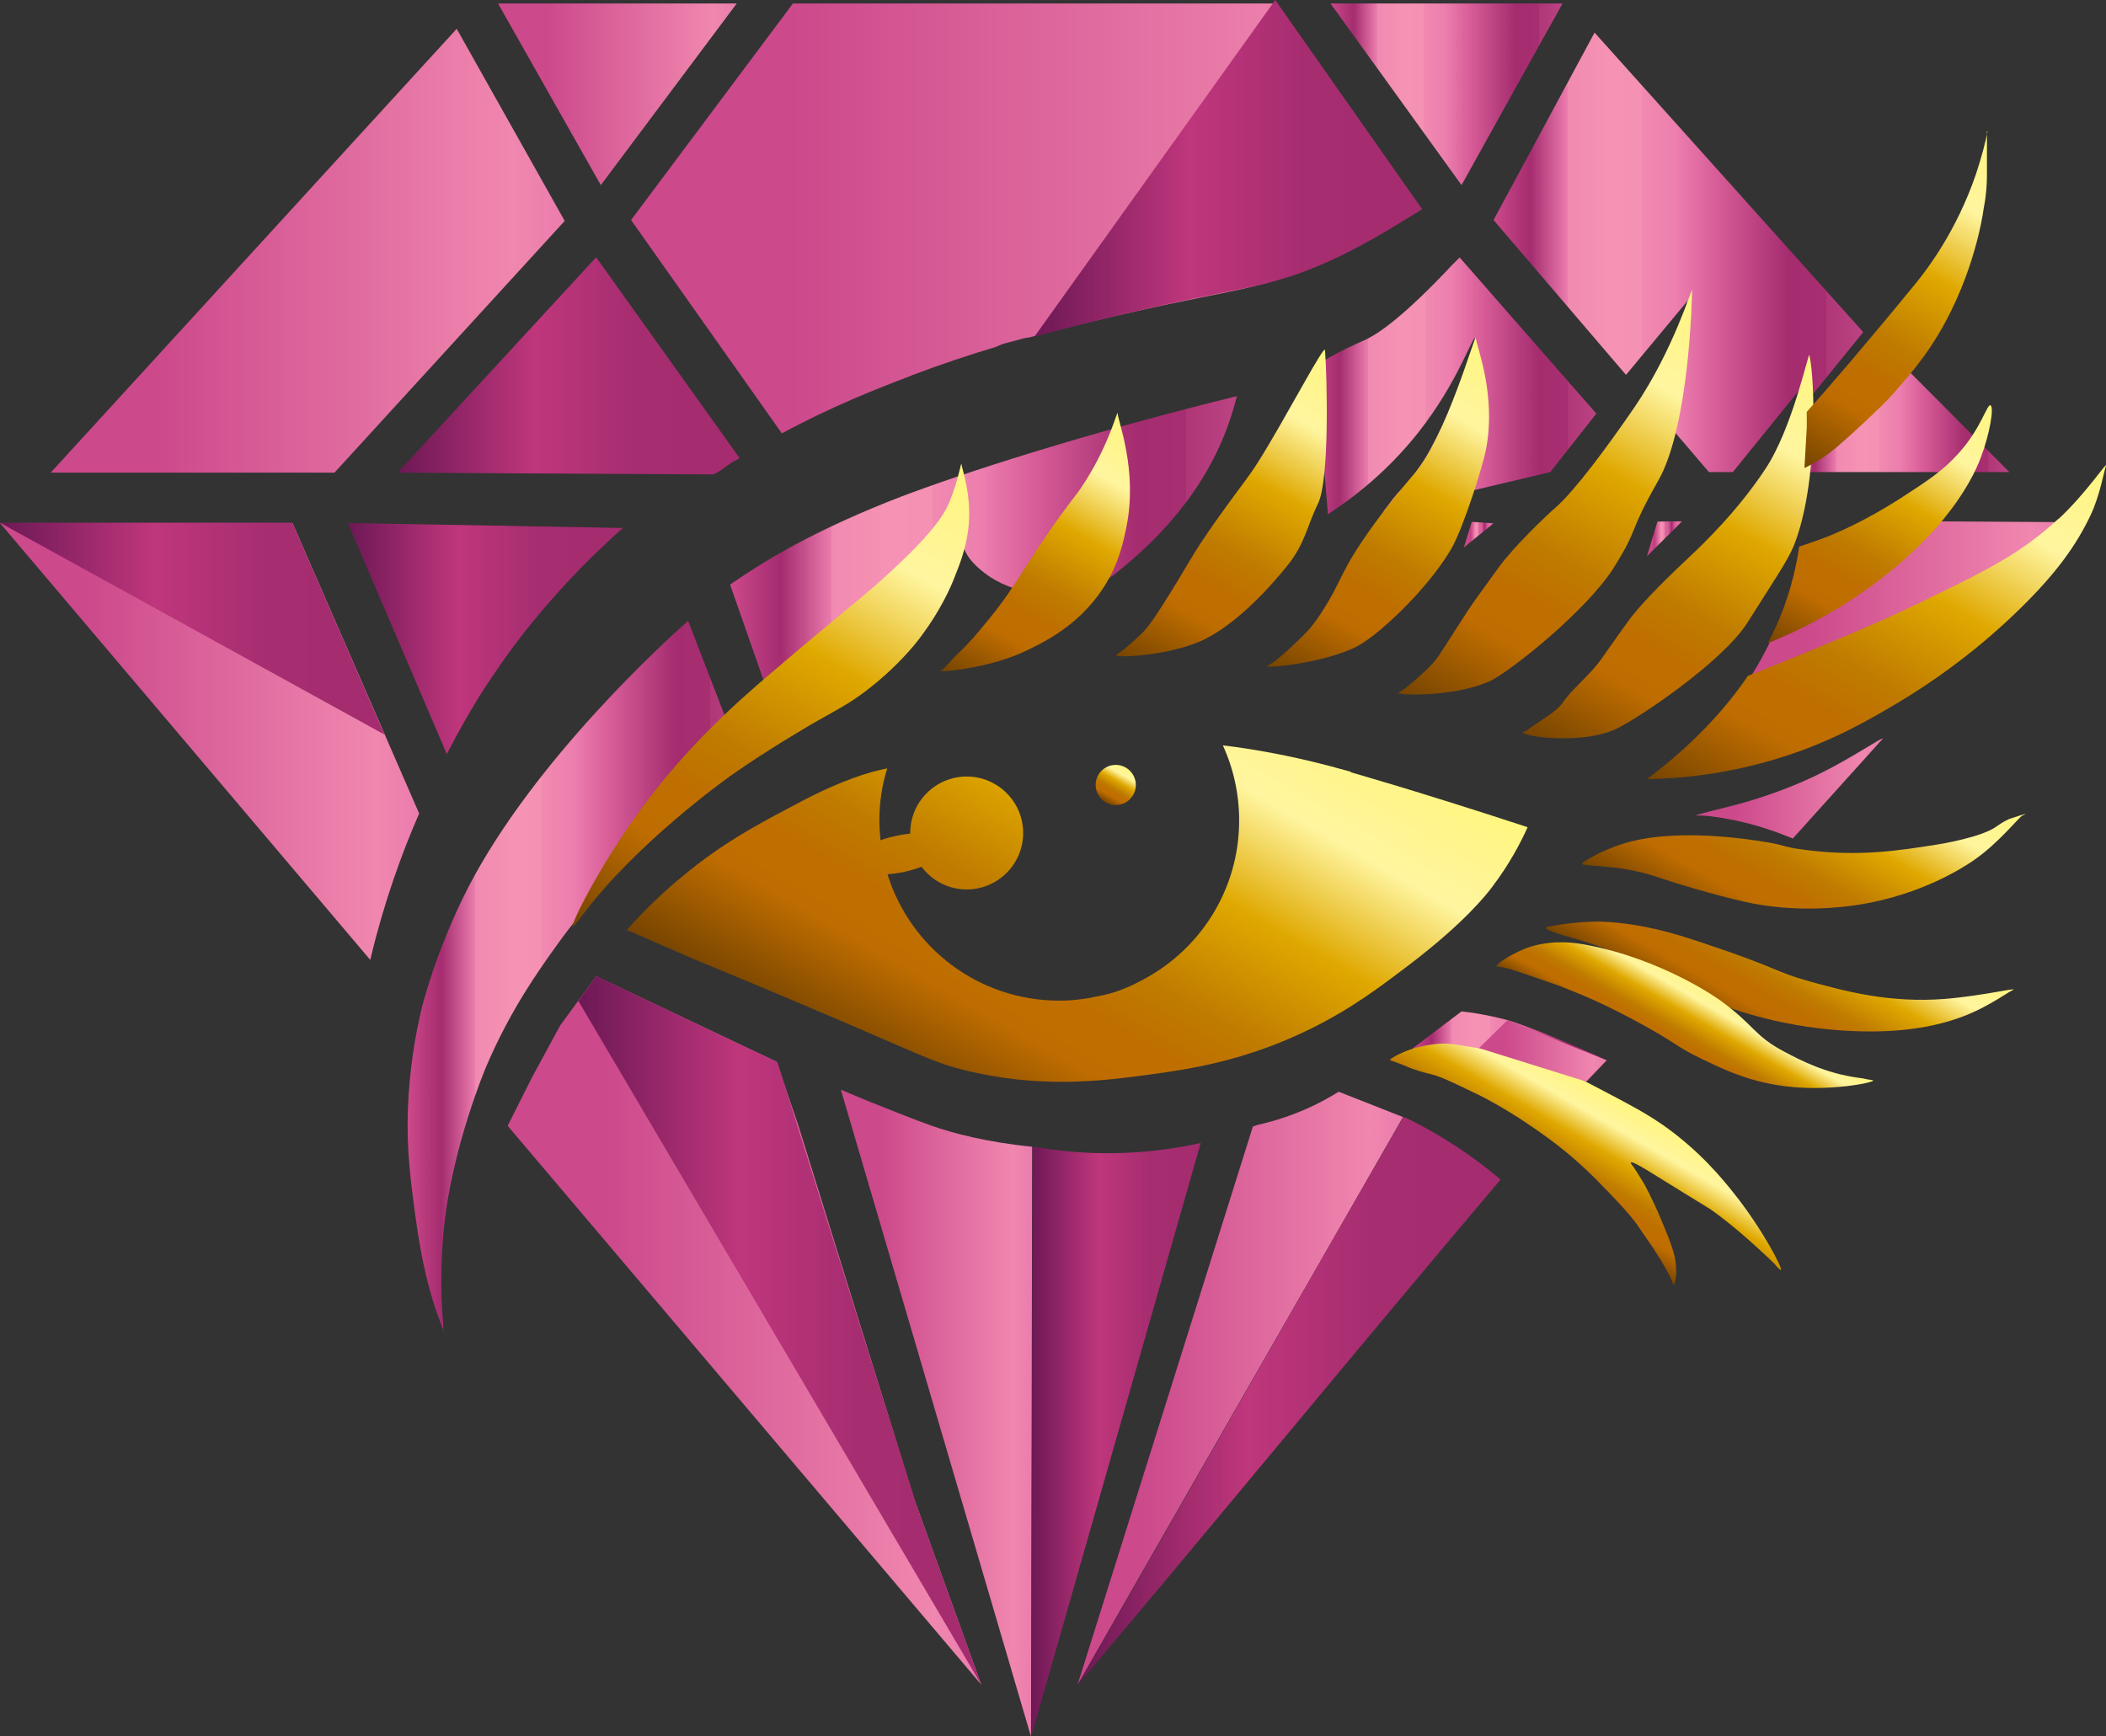
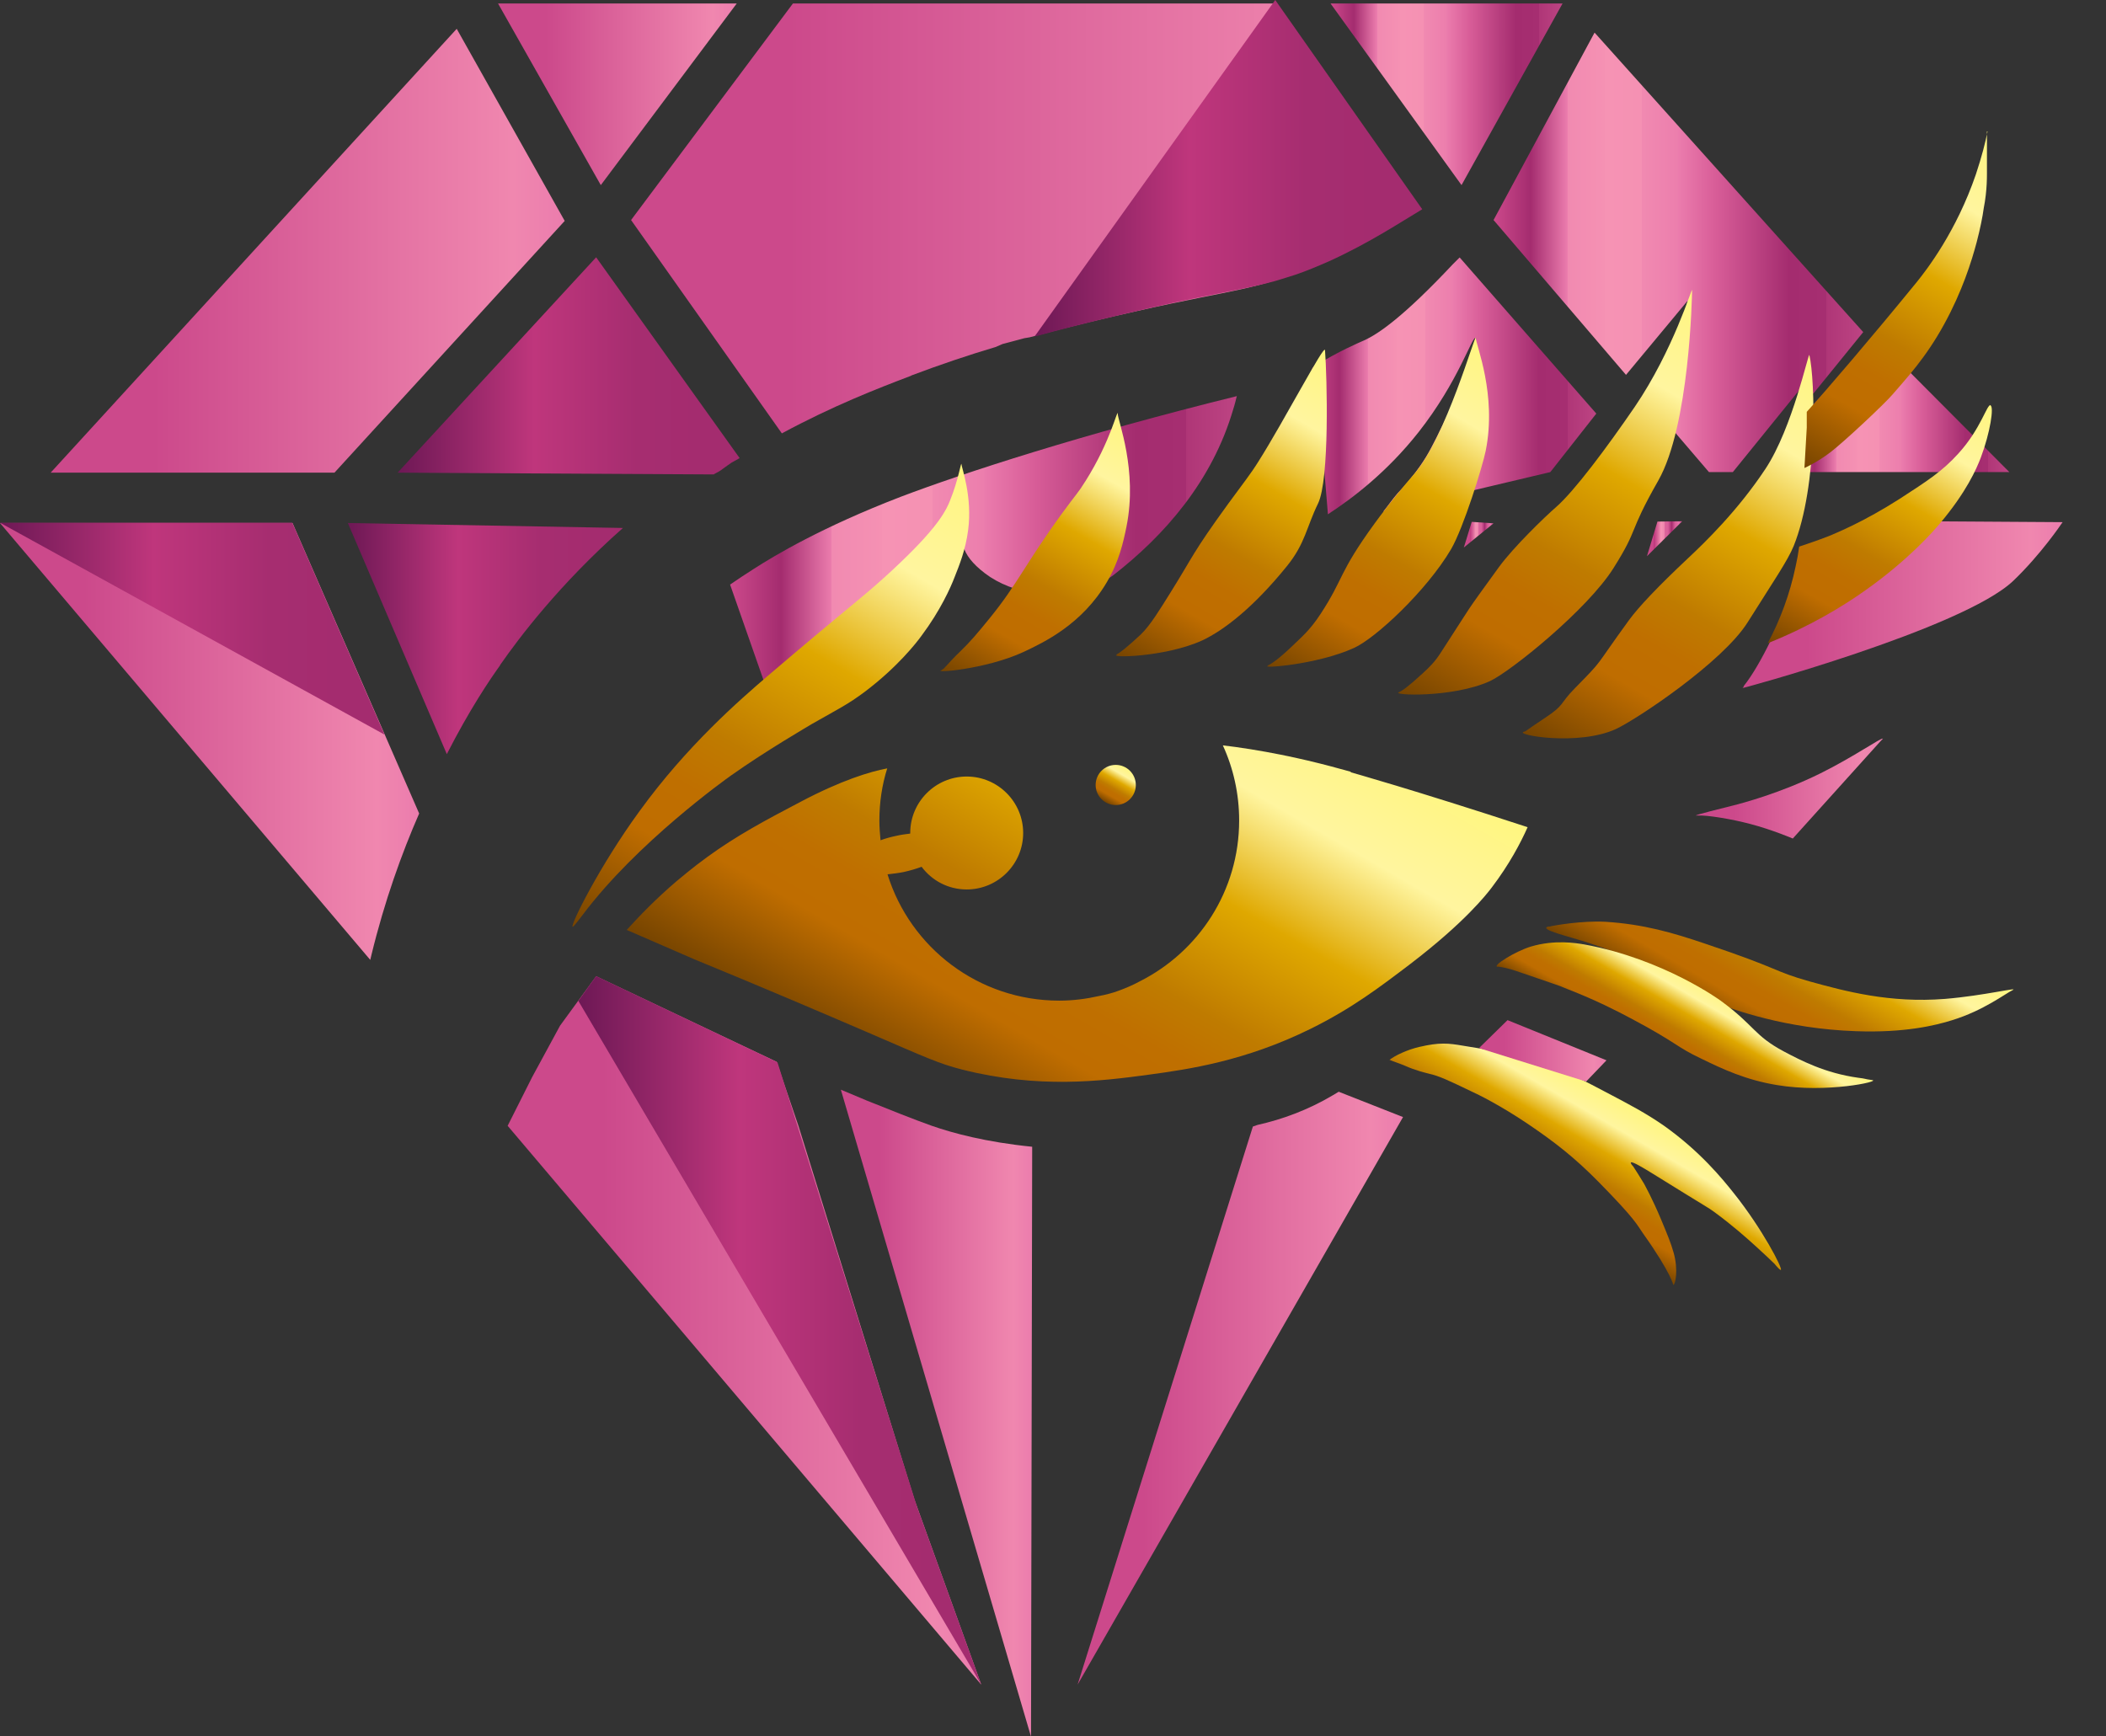
<svg xmlns="http://www.w3.org/2000/svg" xmlns:xlink="http://www.w3.org/1999/xlink" id="_Слой_2" data-name="Слой 2" viewBox="0 0 723.5 596.5">
  <rect x="0" y="0" width="723.5" height="596.5" fill="#333333" stroke="none" />
  <defs>
    <style> .cls-1 { fill: url(#_Безымянный_градиент_429-5); } .cls-1, .cls-2, .cls-3, .cls-4, .cls-5, .cls-6, .cls-7, .cls-8, .cls-9, .cls-10, .cls-11, .cls-12, .cls-13, .cls-14, .cls-15, .cls-16, .cls-17, .cls-18, .cls-19, .cls-20, .cls-21, .cls-22, .cls-23, .cls-24, .cls-25, .cls-26, .cls-27, .cls-28, .cls-29, .cls-30, .cls-31, .cls-32, .cls-33, .cls-34, .cls-35, .cls-36, .cls-37, .cls-38, .cls-39, .cls-40, .cls-41 { stroke-width: 0px; } .cls-2 { fill: url(#_Безымянный_градиент_446-13); } .cls-3 { fill: url(#_Новый_образец_градиента_копия_2-4); } .cls-4 { fill: url(#_Новый_образец_градиента_копия_2-5); } .cls-5 { fill: url(#_Безымянный_градиент_429-8); } .cls-6 { fill: url(#_Безымянный_градиент_446-8); } .cls-7 { fill: url(#_Безымянный_градиент_414-4); } .cls-8 { fill: url(#_Безымянный_градиент_414-2); } .cls-9 { fill: url(#_Безымянный_градиент_446-10); } .cls-10 { fill: url(#_Безымянный_градиент_446); } .cls-11 { fill: url(#_Безымянный_градиент_429-6); } .cls-12 { fill: url(#_Безымянный_градиент_414); } .cls-13 { fill: url(#_Безымянный_градиент_446-3); } .cls-14 { fill: url(#_Новый_образец_градиента_копия_2-7); } .cls-15 { fill: url(#_Безымянный_градиент_414-7); } .cls-16 { fill: url(#_Безымянный_градиент_429-9); } .cls-17 { fill: url(#_Безымянный_градиент_429-3); } .cls-18 { fill: url(#_Новый_образец_градиента_копия_3); } .cls-19 { fill: url(#_Безымянный_градиент_446-2); } .cls-20 { fill: url(#_Безымянный_градиент_446-5); } .cls-21 { fill: url(#_Безымянный_градиент_429-4); } .cls-22 { fill: url(#_Безымянный_градиент_446-7); } .cls-23 { fill: url(#_Безымянный_градиент_429-2); } .cls-24 { fill: url(#_Новый_образец_градиента_копия_2-3); } .cls-25 { fill: url(#_Новый_образец_градиента_копия_3-2); } .cls-26 { fill: url(#_Безымянный_градиент_446-4); } .cls-27 { fill: url(#_Безымянный_градиент_429-10); } .cls-28 { fill: url(#_Безымянный_градиент_429-7); } .cls-29 { fill: url(#_Новый_образец_градиента_копия_2); } .cls-30 { fill: url(#_Безымянный_градиент_446-11); } .cls-31 { fill: url(#_Безымянный_градиент_446-14); } .cls-32 { fill: url(#_Безымянный_градиент_446-15); } .cls-33 { fill: url(#_Безымянный_градиент_414-3); } .cls-34 { fill: url(#_Безымянный_градиент_414-6); } .cls-35 { fill: url(#_Безымянный_градиент_429); } .cls-36 { fill: url(#_Безымянный_градиент_446-9); } .cls-37 { fill: url(#_Новый_образец_градиента_копия_2-2); } .cls-38 { fill: url(#_Новый_образец_градиента_копия_2-6); } .cls-39 { fill: url(#_Безымянный_градиент_414-5); } .cls-40 { fill: url(#_Безымянный_градиент_446-12); } .cls-41 { fill: url(#_Безымянный_градиент_446-6); } </style>
    <linearGradient id="_Новый_образец_градиента_копия_2" data-name="Новый образец градиента копия 2" x1="457.1" y1="32.4" x2="536.8" y2="32.4" gradientUnits="userSpaceOnUse">
      <stop offset="0" stop-color="#cc498b" />
      <stop offset=".1" stop-color="#a42c6f" />
      <stop offset=".2" stop-color="#eb7cad" />
      <stop offset=".2" stop-color="#ec7ead" />
      <stop offset=".2" stop-color="#f18ab1" />
      <stop offset=".3" stop-color="#f591b3" />
      <stop offset=".3" stop-color="#f693b4" />
      <stop offset=".4" stop-color="#f591b3" />
      <stop offset=".4" stop-color="#f18ab1" />
      <stop offset=".5" stop-color="#ec7ead" />
      <stop offset=".5" stop-color="#eb7cad" />
      <stop offset=".6" stop-color="#d85d98" />
      <stop offset=".8" stop-color="#a42c6f" />
      <stop offset=".9" stop-color="#a62e71" />
      <stop offset=".9" stop-color="#af3677" />
      <stop offset="1" stop-color="#bd4483" />
      <stop offset="1" stop-color="#d25793" />
      <stop offset="1" stop-color="#d85d98" />
    </linearGradient>
    <linearGradient id="_Безымянный_градиент_429" data-name="Безымянный градиент 429" x1="174.4" y1="457.1" x2="337.1" y2="457.1" gradientUnits="userSpaceOnUse">
      <stop offset=".2" stop-color="#cc498b" />
      <stop offset=".9" stop-color="#f087af" />
      <stop offset="1" stop-color="#eb7cad" />
    </linearGradient>
    <linearGradient id="_Безымянный_градиент_429-2" data-name="Безымянный градиент 429" x1="288.9" y1="485.5" x2="354.7" y2="485.5" xlink:href="#_Безымянный_градиент_429" />
    <linearGradient id="_Новый_образец_градиента_копия_2-2" data-name="Новый образец градиента копия 2" x1="140.1" y1="335.4" x2="255.4" y2="335.4" xlink:href="#_Новый_образец_градиента_копия_2" />
    <linearGradient id="_Новый_образец_градиента_копия_2-3" data-name="Новый образец градиента копия 2" x1="485.2" y1="359.8" x2="551.9" y2="359.8" xlink:href="#_Новый_образец_градиента_копия_2" />
    <linearGradient id="_Безымянный_градиент_414" data-name="Безымянный градиент 414" x1="354.2" y1="494.6" x2="412.4" y2="494.6" gradientUnits="userSpaceOnUse">
      <stop offset="0" stop-color="#6d1855" />
      <stop offset=".4" stop-color="#bf367c" />
      <stop offset=".7" stop-color="#a62d70" />
      <stop offset=".7" stop-color="#a62d70" />
      <stop offset=".9" stop-color="#a42c6f" />
    </linearGradient>
    <linearGradient id="_Безымянный_градиент_446" data-name="Безымянный градиент 446" x1="534.2" y1="418.2" x2="557.4" y2="378" gradientUnits="userSpaceOnUse">
      <stop offset="0" stop-color="#764400" />
      <stop offset=".2" stop-color="#bf6d00" />
      <stop offset=".3" stop-color="#bf6f00" />
      <stop offset=".4" stop-color="#bf7b00" />
      <stop offset=".6" stop-color="#dfa800" />
      <stop offset=".8" stop-color="#fff59f" />
      <stop offset=".9" stop-color="#fff58f" />
      <stop offset="1" stop-color="#fff67f" />
    </linearGradient>
    <linearGradient id="_Новый_образец_градиента_копия_2-4" data-name="Новый образец градиента копия 2" x1="450.4" y1="132.6" x2="548.3" y2="132.6" xlink:href="#_Новый_образец_градиента_копия_2" />
    <linearGradient id="_Безымянный_градиент_446-2" data-name="Безымянный градиент 446" x1="324.1" y1="382.2" x2="416.9" y2="221.6" xlink:href="#_Безымянный_градиент_446" />
    <linearGradient id="_Безымянный_градиент_446-3" data-name="Безымянный градиент 446" x1="379.9" y1="275.7" x2="386.8" y2="263.7" xlink:href="#_Безымянный_градиент_446" />
    <linearGradient id="_Новый_образец_градиента_копия_2-5" data-name="Новый образец градиента копия 2" x1="513.1" y1="86.7" x2="640.1" y2="86.7" xlink:href="#_Новый_образец_градиента_копия_2" />
    <linearGradient id="_Новый_образец_градиента_копия_2-6" data-name="Новый образец градиента копия 2" x1="250.9" y1="186.6" x2="424.9" y2="186.6" xlink:href="#_Новый_образец_градиента_копия_2" />
    <linearGradient id="_Новый_образец_градиента_копия_2-7" data-name="Новый образец градиента копия 2" x1="615.9" y1="139.3" x2="690.3" y2="139.3" xlink:href="#_Новый_образец_градиента_копия_2" />
    <linearGradient id="_Безымянный_градиент_429-3" data-name="Безымянный градиент 429" x1="598.6" y1="207.8" x2="708.6" y2="207.8" xlink:href="#_Безымянный_градиент_429" />
    <linearGradient id="_Безымянный_градиент_446-4" data-name="Безымянный градиент 446" x1="544.3" y1="264" x2="625.2" y2="124" xlink:href="#_Безымянный_градиент_446" />
    <linearGradient id="_Безымянный_градиент_446-5" data-name="Безымянный градиент 446" x1="623.3" y1="162.8" x2="689.1" y2="48.8" xlink:href="#_Безымянный_градиент_446" />
    <linearGradient id="_Безымянный_градиент_446-6" data-name="Безымянный градиент 446" x1="219.8" y1="331.7" x2="322" y2="154.6" xlink:href="#_Безымянный_градиент_446" />
    <linearGradient id="_Безымянный_градиент_446-7" data-name="Безымянный градиент 446" x1="338" y1="238.9" x2="391.5" y2="146.2" xlink:href="#_Безымянный_градиент_446" />
    <linearGradient id="_Безымянный_градиент_446-8" data-name="Безымянный градиент 446" x1="398.8" y1="234.1" x2="462.2" y2="124.2" xlink:href="#_Безымянный_градиент_446" />
    <linearGradient id="_Безымянный_градиент_446-9" data-name="Безымянный градиент 446" x1="450.2" y1="237.5" x2="517" y2="121.8" xlink:href="#_Безымянный_градиент_446" />
    <linearGradient id="_Безымянный_градиент_446-10" data-name="Безымянный градиент 446" x1="498.7" y1="248.7" x2="583.9" y2="101.2" xlink:href="#_Безымянный_градиент_446" />
    <linearGradient id="_Безымянный_градиент_446-11" data-name="Безымянный градиент 446" x1="618.1" y1="227.2" x2="672.6" y2="132.7" xlink:href="#_Безымянный_градиент_446" />
    <linearGradient id="_Безымянный_градиент_446-12" data-name="Безымянный градиент 446" x1="603.4" y1="289.4" x2="689.6" y2="140.2" xlink:href="#_Безымянный_градиент_446" />
    <linearGradient id="_Безымянный_градиент_446-13" data-name="Безымянный градиент 446" x1="596.9" y1="327.7" x2="642.4" y2="248.9" xlink:href="#_Безымянный_градиент_446" />
    <linearGradient id="_Безымянный_градиент_446-14" data-name="Безымянный градиент 446" x1="595.9" y1="356.5" x2="627" y2="302.6" xlink:href="#_Безымянный_градиент_446" />
    <linearGradient id="_Безымянный_градиент_446-15" data-name="Безымянный градиент 446" x1="571.1" y1="364.9" x2="586.5" y2="338.2" xlink:href="#_Безымянный_градиент_446" />
    <linearGradient id="_Новый_образец_градиента_копия_3" data-name="Новый образец градиента копия 3" x1="502.9" y1="183.7" x2="513.1" y2="183.7" gradientUnits="userSpaceOnUse">
      <stop offset="0" stop-color="#e570a8" />
      <stop offset="0" stop-color="#d45594" />
      <stop offset="0" stop-color="#cc498b" />
      <stop offset=".2" stop-color="#ca4789" />
      <stop offset=".2" stop-color="#c64084" />
      <stop offset=".2" stop-color="#bf367c" />
      <stop offset=".3" stop-color="#d86196" />
      <stop offset=".4" stop-color="#f693b4" />
      <stop offset=".5" stop-color="#ed84ac" />
      <stop offset=".5" stop-color="#dd679d" />
      <stop offset=".6" stop-color="#d85d98" />
      <stop offset=".7" stop-color="#a42c6f" />
      <stop offset=".8" stop-color="#d85d98" />
      <stop offset=".9" stop-color="#e570a8" />
      <stop offset="1" stop-color="#cc498b" />
    </linearGradient>
    <linearGradient id="_Новый_образец_градиента_копия_3-2" data-name="Новый образец градиента копия 3" x1="565.8" y1="185.1" x2="577.9" y2="185.1" xlink:href="#_Новый_образец_градиента_копия_3" />
    <linearGradient id="_Безымянный_градиент_429-4" data-name="Безымянный градиент 429" x1="370.3" y1="476.9" x2="482.1" y2="476.9" xlink:href="#_Безымянный_градиент_429" />
    <linearGradient id="_Безымянный_градиент_414-2" data-name="Безымянный градиент 414" x1="370.3" y1="481.3" x2="515.4" y2="481.3" xlink:href="#_Безымянный_градиент_414" />
    <linearGradient id="_Безымянный_градиент_429-5" data-name="Безымянный градиент 429" x1="17.4" y1="86.2" x2="194" y2="86.2" xlink:href="#_Безымянный_градиент_429" />
    <linearGradient id="_Безымянный_градиент_414-3" data-name="Безымянный градиент 414" x1="136.6" y1="125.7" x2="254.1" y2="125.7" xlink:href="#_Безымянный_градиент_414" />
    <linearGradient id="_Безымянный_градиент_429-6" data-name="Безымянный градиент 429" x1="171.1" y1="32.4" x2="253.1" y2="32.4" xlink:href="#_Безымянный_градиент_429" />
    <linearGradient id="_Безымянный_градиент_414-4" data-name="Безымянный градиент 414" x1="198.7" y1="457.1" x2="337.1" y2="457.1" xlink:href="#_Безымянный_градиент_414" />
    <linearGradient id="_Безымянный_градиент_429-7" data-name="Безымянный градиент 429" x1="508.1" y1="361.1" x2="551.9" y2="361.1" xlink:href="#_Безымянный_градиент_429" />
    <linearGradient id="_Безымянный_градиент_429-8" data-name="Безымянный градиент 429" x1="582.7" y1="270.9" x2="646.9" y2="270.9" xlink:href="#_Безымянный_градиент_429" />
    <linearGradient id="_Безымянный_градиент_429-9" data-name="Безымянный градиент 429" x1="0" y1="254.7" x2="143.9" y2="254.7" xlink:href="#_Безымянный_градиент_429" />
    <linearGradient id="_Безымянный_градиент_414-5" data-name="Безымянный градиент 414" x1="0" y1="216" x2="132.1" y2="216" xlink:href="#_Безымянный_градиент_414" />
    <linearGradient id="_Безымянный_градиент_414-6" data-name="Безымянный градиент 414" x1="119.6" y1="219.3" x2="214" y2="219.3" xlink:href="#_Безымянный_градиент_414" />
    <linearGradient id="_Безымянный_градиент_429-10" data-name="Безымянный градиент 429" x1="216.9" y1="75" x2="486.7" y2="75" xlink:href="#_Безымянный_градиент_429" />
    <linearGradient id="_Безымянный_градиент_414-7" data-name="Безымянный градиент 414" x1="355.5" y1="57.8" x2="488.4" y2="57.8" xlink:href="#_Безымянный_градиент_414" />
  </defs>
  <g id="_Слой_1-2" data-name="Слой 1">
    <g>
      <polyline class="cls-29" points="457.1 1.2 502.1 63.6 536.8 1.2" />
      <polygon class="cls-35" points="174.4 386.8 337.1 578.8 314.1 515.1 274.3 386.8 266.8 364.8 204.8 335.4 192.4 352.4 182.8 370.1 174.4 386.8" />
      <path class="cls-23" d="m288.9,374.4c2.1.9,5.2,2.2,8.8,3.7,7.2,2.9,17,6.8,22.4,8.7,7.2,2.5,18.5,5.6,34.5,7.2-.1,67.6-.3,135.1-.4,202.7l-65.3-222.2Z" />
-       <path class="cls-37" d="m152.5,457.5c-.8-2.1-2-5.1-3.2-8.8-1.9-5.9-4.4-14.8-6.5-30.2-1.7-12.6-3.1-22.7-2.7-36.7.5-14.6,2.7-26.8,4.8-35.5,0,0,4.9-20,16-41.5,22.6-43.6,67.6-84.5,75.5-91.5,6.3,16.3,12.6,32.6,18.8,48.8-4.2,3.2-9.9,7.7-16.6,13.3-7.4,6.2-15,12.5-23.1,20.7-3.7,3.7-13.7,14-24.4,28.9-6.2,8.7-15.7,21.9-24,41.3,0,0-12,28-14.7,56.7-1.1,11.7-.7,23.1-.7,23.1.1,2.8.3,5.2.4,6.9l.2,2.8v1.7Z" />
-       <path class="cls-24" d="m485.2,360.3c5.6-4.3,11.2-8.5,16.9-12.8,3,.3,8.5,1.1,15.1,2.8,0,0,9.4,2.4,34.8,14-2.5,2.6-4.9,5.2-7.4,7.8" />
-       <path class="cls-12" d="m354.7,393.9c1.2.2,2.5.4,3.7.6,19.1,3,37.3,1.9,54.1-1.8l-58.2,203.8" />
+       <path class="cls-12" d="m354.7,393.9l-58.2,203.8" />
      <path class="cls-10" d="m477.3,364.2c1.8-1.5,6.3-3.6,10.3-4.5,6.9-1.6,9.9-1.3,15.1-.4,13,2.1,19.8,3.1,29.8,6.9,7,2.6,11.9,5.2,19.3,9.1,8.2,4.3,13.5,7.1,19.6,11.3,12.6,8.9,20.3,18.4,24.2,23.3,9.9,12.4,16.9,26,16.2,26.4-.2.2-1.3-1-2.2-2.1-1.5-1.5-3.7-3.5-6.3-5.9-3.3-3-8-7.2-14.4-11.9-2.5-1.8-1.4-.9-21.2-13.2-2.6-1.6-7-4.3-7.4-3.8-.2.2.3.9.8,1.4.9,1.4,2.2,3.4,3.7,5.9.5,1,2.7,4.8,5.9,12.4,2.2,5.3,3.3,7.9,4.2,11.1,1.8,6.2.6,11.1,0,11.3-.2,0-.3-3.4-10.5-17.8-2-2.8-2.2-4.4-15.3-17.7-8.1-8.2-14.7-13.4-24.3-19.9-9.2-6.2-16.8-10-19.7-11.3-7.1-3.4-10.6-5.1-14.2-5.9-1.1-.3-4.4-1-8.4-2.8-1.4-.6-4.4-1.6-5.2-2Z" />
      <path class="cls-3" d="m501.4,88.5l-2.3,2.3c-16.8,17.9-25.6,24-30.6,26.2-1.3.6-8.4,3.5-17,8.9-1.1.7-.6,1.3-1.2,1.7l2.4,45c1-3.4,1.7-7.5,2.2-11.7l1.3,15.8c8.6-5.6,20.4-14.6,31.2-28.3,13.6-17.3,18.3-32.8,19.5-32.3,1.3.6-5.3,18.9-15.2,37.7-4.5,8.7-11.5,15.6-11.5,15.6-2,2.3-3.6,4.7-5,6.4l57.4-13.6,15.8-20.1c-15.6-17.9-31.3-35.7-46.9-53.6Z" />
      <path class="cls-19" d="m464.2,265.2c-8.6-2.4-19.8-5.4-34.7-7.8-3.7-.6-6.8-1-9.4-1.3,3.6,7.8,5.6,16.6,5.6,25.8,0,24.2-13.9,45.1-34.2,55.3-2.2,1.2-4.7,2.3-7.5,3.3-2.2.8-4.3,1.3-6.4,1.7-4.4,1-9,1.6-13.7,1.6-27.7,0-51.2-18.2-59-43.4,1.8-.2,3.6-.4,5.6-.8,2.2-.5,4.3-1.1,6.1-1.8,3.5,4.7,9.1,7.8,15.5,7.8,10.7,0,19.4-8.7,19.4-19.4s-8.7-19.4-19.4-19.4-19.4,8.7-19.4,19.4,0,.1,0,.2c-1.6.2-3.2.4-4.9.8-1.9.4-3.7.9-5.3,1.5-.2-2.2-.4-4.4-.4-6.7,0-6.3.9-12.3,2.7-18-5.9,1.1-15.8,4.1-29.8,11.5-12.4,6.5-22.1,11.7-32.1,19-5.1,3.7-8.8,6.9-10.4,8.2-7.3,6.2-13,12.2-17.2,16.8l23,10c24.1,9.9,44.2,18.5,59.3,25,21.1,9.1,24.8,10.9,33,13,26.2,6.6,47.5,4,64.3,1.7,13.3-1.8,32.8-4.6,55.3-15.7,14.2-7,23.9-14.4,34.3-22.3,18.7-14.3,26.1-23.8,28-26.3,6-7.9,9.9-15.3,12.3-20.7-39.4-12.9-60.9-18.9-60.9-18.9Z" />
      <circle class="cls-13" cx="383.3" cy="269.7" r="6.9" />
      <polygon class="cls-4" points="547.8 11.2 513.1 75.6 558.6 128.8 579.8 103.3 571.3 140.3 569.3 141.4 587.1 162.2 595.3 162.2 620.1 131.6 622.9 135.3 640.1 114.1 547.8 11.2" />
      <path class="cls-38" d="m250.9,200.8c2.6-1.8,5.3-3.6,8-5.3,7.3-4.7,23.5-14.4,50.5-24.8,21.6-8.2,62.1-21.4,115.5-34.6-.4,1.5-.7,2.9-1.2,4.4-7.2,24.8-23.7,43.5-41.2,57.1-.8.6-1.6,1.1-2.4,1.5-15.4,8.9-32.7,4.8-41.7-2.1s-8.2-11.4-8.8-20.8l-66.1,60.9-12.7-36.3Z" />
      <polygon class="cls-14" points="621.9 162.2 690.3 162.2 644.7 116.4 623.1 138.8 619.9 142.4 615.9 160.7 621.9 162.2" />
      <path class="cls-17" d="m618.8,188.2c-.1,3.9-1.3,6.5-1.8,8.6-3.8,15.2-12.7,32.4-17.8,38.7-.3.4-.2.8-.6.9-2.7.9,75.8-20.3,93.1-36.9,9.4-9,16.4-19.4,16.4-19.4.2-.3.4-.6.5-.7l-46.2-.3-36.3,8.7-7.3.3Z" />
      <path class="cls-26" d="m523.6,251.4c.9-.3,0,0,7.1-4.7s4.8-4.6,10.3-10.2c10.3-10.5,6.1-6.2,18.6-23.4q5.1-7,20.2-21.2c6.1-5.7,17.3-16.6,26.7-30.8s14.8-40.3,15.1-39.1c2,8.5,3,44.8-5.4,65.6-2.1,5.1-6.8,11.9-15.8,26.2-8.6,13.7-38,33.3-45.3,36.7-12.9,5.9-35,2-31.6.9Z" />
      <path class="cls-20" d="m682.8,45.2c-.7,3.6-2,8.7-4,14.7-6.7,19.6-16.9,32.8-20.3,37-15.5,19-31,37.1-37.8,44.6v5.4s-.8,13.9-.8,13.9c0,0,4.3-1.9,8.9-5.4s18.5-16.5,21.4-19.9c4.7-5.5,11.3-12.4,17.7-24.1,6.2-11.3,9.4-21.5,11.2-28.3,1.2-4.6,2-8.6,2.4-11.6.3-1.4.5-2.9.7-4.5.3-2.6.4-5,.4-7.2,0-4.9,0-9.8,0-14.7Z" />
      <path class="cls-41" d="m330.3,159.5c-.1-1.2-1,5.3-3.9,12.4-1.2,3.1-3.7,8.6-16.9,21.2-8.1,7.8-14.3,12.7-20.9,18.2,0,0-12.9,10.7-24.7,20.8-9.9,8.5-27.9,24.1-44.2,46.6-13.8,18.9-23.8,39.2-23,39.7.3.2,2.3-2.6,3.5-4.1,18.6-24.8,49.3-46.7,51-47.9,12-8.5,26.5-16.9,27.8-17.7,9.1-5.2,12.2-6.6,18.2-11.1,11.1-8.4,17.6-16.7,19.4-19.2,6.5-8.7,10-16.6,11.3-20,1.7-4.3,3.8-9.4,4.7-16.3,1.5-11.4-2.2-21.3-2.3-22.6Z" />
      <path class="cls-22" d="m323.6,230.1c.9-.3,1.9-2.1,6.4-6.4,3.4-3.3,5.6-5.9,10-11.3,9.6-11.8,12.2-18.6,24.7-35.8,5.1-7,5.6-7.1,8.2-11.3,8.8-13.9,11.1-25.4,11.1-23.1s6.9,19.3,3,38.7c-1.1,5.4-2.5,11.9-6.8,19.2-8.5,14.4-21.5,20.6-28.8,24-12.9,5.9-31.3,7.3-27.9,6.1Z" />
      <path class="cls-6" d="m383.6,224.8c.9-.3,3.7-2.5,8.3-6.8,3.4-3.3,6.5-8.5,10.2-14.4,8-12.8,7.4-13.4,19.9-30.6,5.1-7,7.7-10.2,10.3-14.4,8.8-13.9,22.7-40.6,22.9-38.3.7,9.4,1.6,44.5-2.4,52.7s-4.4,13.7-10.6,21.4c-11.7,14.5-21.9,22.2-29.1,25.6-12.9,5.9-32.8,6.1-29.3,4.9Z" />
      <path class="cls-36" d="m435.6,228.6c.9-.3,3.6-2.1,8.1-6.4,3.4-3.3,6.2-5.5,10-11.3,8.1-12.4,6-13.8,18.5-31,5.1-7,10.2-13.1,13.5-16.9,11-12.4,21.3-49.2,21.3-46.9s7.3,19.4,3.4,38.8c-1.1,5.4-7.6,26.4-11.9,33.8-8.5,14.4-26,30.6-33.3,33.9-12.9,5.9-33,7.2-29.5,6.1Z" />
      <path class="cls-9" d="m480.6,237.8c.9-.3,3.1-1.8,8.1-6.4s5.2-5.6,9-11.4c8.1-12.4,4.7-7.9,17.2-25.1,5.1-7,15.9-17.4,19.7-20.7,6.3-5.5,17.4-20.4,27-34.4,13.4-19.7,19.7-41.4,19.7-40.1,0,2.1-.9,46.6-11.6,65.4s-6.4,15.8-15.4,30.1-35.2,35.4-42.4,38.8c-12.9,5.9-34.6,4.9-31.2,3.8Z" />
      <path class="cls-30" d="m683.9,139.2c-1.3-.5-3.2,7.9-11.1,16.6-5.6,6.2-10.8,9.5-20.2,15.6-12.2,7.8-21.5,11.6-24.1,12.7-4.1,1.6-7.7,2.8-10.4,3.7-.3,2.2-.7,4.5-1.2,6.7-2,9.6-5.3,18.4-9.6,26.5,14.7-5.9,26-12.8,33.7-18.3,14.8-10.5,23.2-20.2,25.4-22.8,9.2-10.9,12.6-18.8,14.1-22.7,3.2-8.5,4.6-17.5,3.3-17.9Z" />
-       <path class="cls-40" d="m707.1,178.3c-13,12-24.8,17.8-48,29-14.8,7.1-28.7,12.8-45.8,19.8-5.2,2.1-9.6,3.9-12.8,5.1-10.1,14.9-23,26.7-34.7,35.5,11.3-.2,27.3-1.6,45.6-7.3,18.3-5.7,30.9-13.2,41.2-19.3,8.6-5.2,24.4-15.4,41.2-31.8,12.7-12.4,19.6-22.1,24.5-32.5,3.1-6.6,4.6-15.2,5.2-16.8.6-1.8-7,9.7-16.3,18.3Z" />
-       <path class="cls-2" d="m543.9,296.4c-2.4,1.4,6.8.5,18,2.9,5.1,1.1,6.8,1.9,14.1,4.2,0,0,12.2,3.8,23.2,6.3,18.2,4.1,34.5,1.8,39.7,1,21.5-3.5,35.7-12.9,38.7-14.9,9-6.1,16-15.2,17.2-15.7,3.9-1.7-4.2,1.1-4.6,1.2-2.4,1.1-3.9,2.3-4.1,2.4-5,3.9-20.2,6.3-20.2,6.3-13.8,2.2-27.3,4.3-45.8,1.9-8.6-1.1-6.2-1.7-16.7-3.2-24.4-3.6-38-.9-42.2.1-9,2.1-15.8,6.4-17.3,7.3Z" />
      <path class="cls-31" d="m532.1,318.4c1.9-.5,11.5-2.1,19.3-1.7,13.2.8,23.4,3.8,34.3,7.5,26.3,8.8,23.2,9.4,36,13,12.3,3.4,27.5,7.5,46.5,6,13.4-1.1,25.7-4.2,23.2-3s-10,7-20.7,10.3c-5.7,1.8-16.3,4.4-33,3.8-24.2-.8-42.5-7.5-48-9.7-19.5-7.6-20.7-13-43.5-20.5-6.9-2.3-18.1-4.8-14.2-5.8Z" />
      <path class="cls-32" d="m514.4,332.1c4,.4,6.3,1.5,18.7,5.7,2.1.7,3.5,1.2,5.8,2.2,9.3,3.6,16.5,7.3,21.2,9.8,16.6,8.8,15.2,9.6,24.5,14,7.2,3.5,15,7.2,25.8,9,17.1,2.9,35.8-1.3,32.8-1.7s-2.1-.5-4.8-.8c-11.5-1.6-19.8-6-25.5-9-10.5-5.6-9.9-8.8-21.8-17.5,0,0-19.5-14.3-46.8-19.3-3-.5-10.1-1.7-18.3.7-5.4,1.6-13.7,6.8-11.5,7Z" />
      <polygon class="cls-18" points="505.6 179.3 502.9 188.1 513.1 179.8 505.6 179.3" />
      <polyline class="cls-25" points="569.4 179.2 565.8 191.1 577.9 179.1" />
      <path class="cls-21" d="m430.4,387.1l-60.2,191.7,111.8-195-22.1-8.7c-.7.4-1.3.8-2,1.2-8.6,5.1-17.4,8.3-25.9,10.2l-1.7.6Z" />
-       <path class="cls-8" d="m482.1,383.8h0c-36.8,63.7-75,131.3-111.8,195,47.9-56.6,97.2-116.9,145.2-173.5-.3-.3-.7-.6-1-.9-8.8-7.3-19-14.2-31-20.1" />
      <polygon class="cls-1" points="17.4 162.4 156.9 9.9 194 75.9 114.9 162.4 17.4 162.4" />
      <polyline class="cls-33" points="136.6 162.4 204.8 88.4 254.1 157.4 251.4 158.9 250.1 159.8 248.7 160.8 247.6 161.6 246.8 162.1 245.5 162.8 245.2 163" />
      <polyline class="cls-11" points="171.1 1.2 206.4 63.6 253.1 1.2" />
      <polygon class="cls-7" points="198.7 343.9 337.1 578.8 315 517.6 267.1 365 204.8 335.4 198.7 343.9" />
      <polygon class="cls-28" points="508.1 360.1 517.9 350.5 551.9 364.3 544.9 371.6 508.1 360.1" />
      <path class="cls-5" d="m646.9,253.7c0,.1-.7.8-.9,1l-30.1,33.4s-7-3-14.6-5c-6.4-1.7-14.9-3.1-18.1-2.9-.1,0-.6,0-.6,0,0-.3,8.7-2.4,12.6-3.4,3.2-.8,16.5-4.3,30.2-11.1,11.5-5.7,21-12.4,21.4-11.9Z" />
      <path class="cls-16" d="m127.6,328.1c4.5-18.5,10.4-34.9,16.4-48.6l-43.5-99.8H0l127.2,150.1c.1-.6.3-1.1.4-1.7Z" />
      <polygon class="cls-39" points="0 179.6 132.1 252.4 100.4 179.6 0 179.6" />
      <path class="cls-34" d="m171.8,228.5c6.4-9.2,20.3-27.7,42.2-47.1l-94.5-1.7,34,79.4c7.8-15.3,14.9-25.8,18.3-30.5Z" />
      <path class="cls-27" d="m313.1,129c9.8-3.7,19.6-7,29-9.8l2.3-1,7.5-2,1.8-.3c14.4-3.9,27.3-6.9,37.2-9.1,32.7-7.4,41.7-7.1,61.3-16,15.8-7.2,27.1-15.2,34.5-19.3L437.4,1.2h-165l-55.6,74.4,51.8,73.3c17.4-9.4,32.8-15.4,44.4-19.8Z" />
      <path class="cls-15" d="m395.1,105.8c21-4.8,32.3-6.3,42.8-9.2,2.4-.7,4.9-1.5,7.4-2.3,3.5-1.2,7.1-2.7,11.2-4.5,14.1-6.4,24.7-13.5,32.1-17.9L438.1,0l-82.6,115.5c.2,0,.3,0,.5,0,15.2-4.2,28.8-7.3,39.1-9.7Z" />
    </g>
  </g>
</svg>